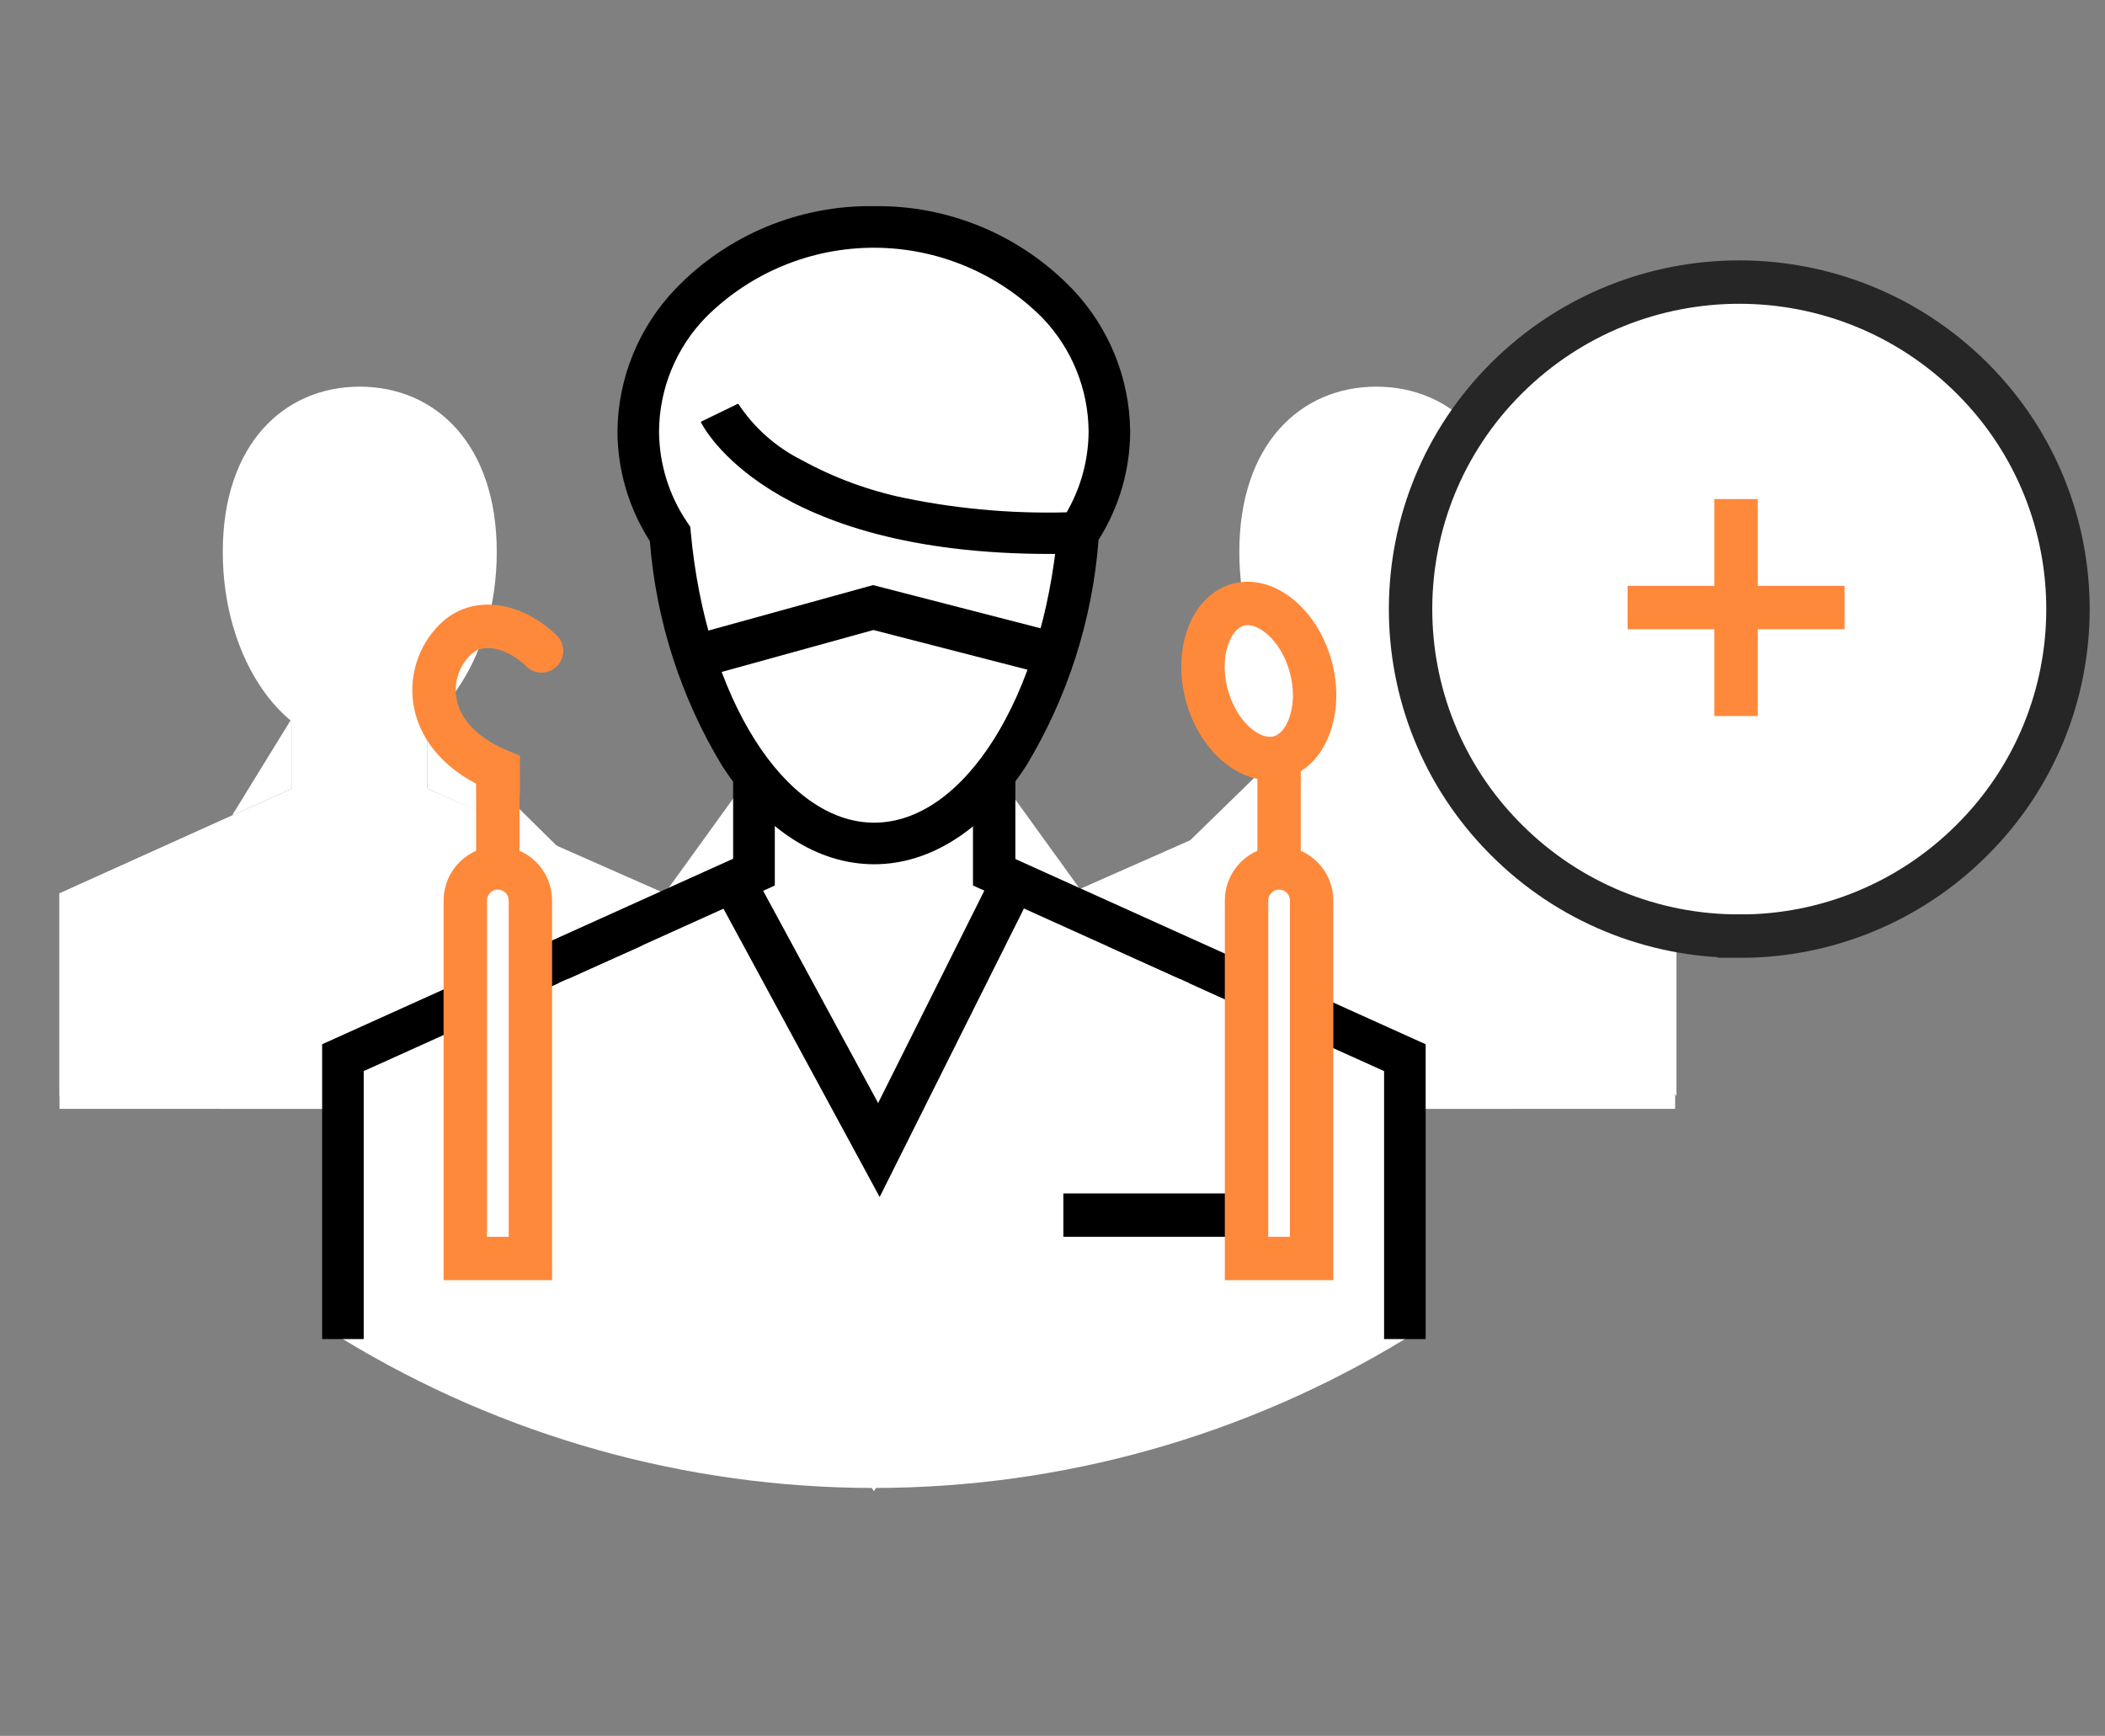
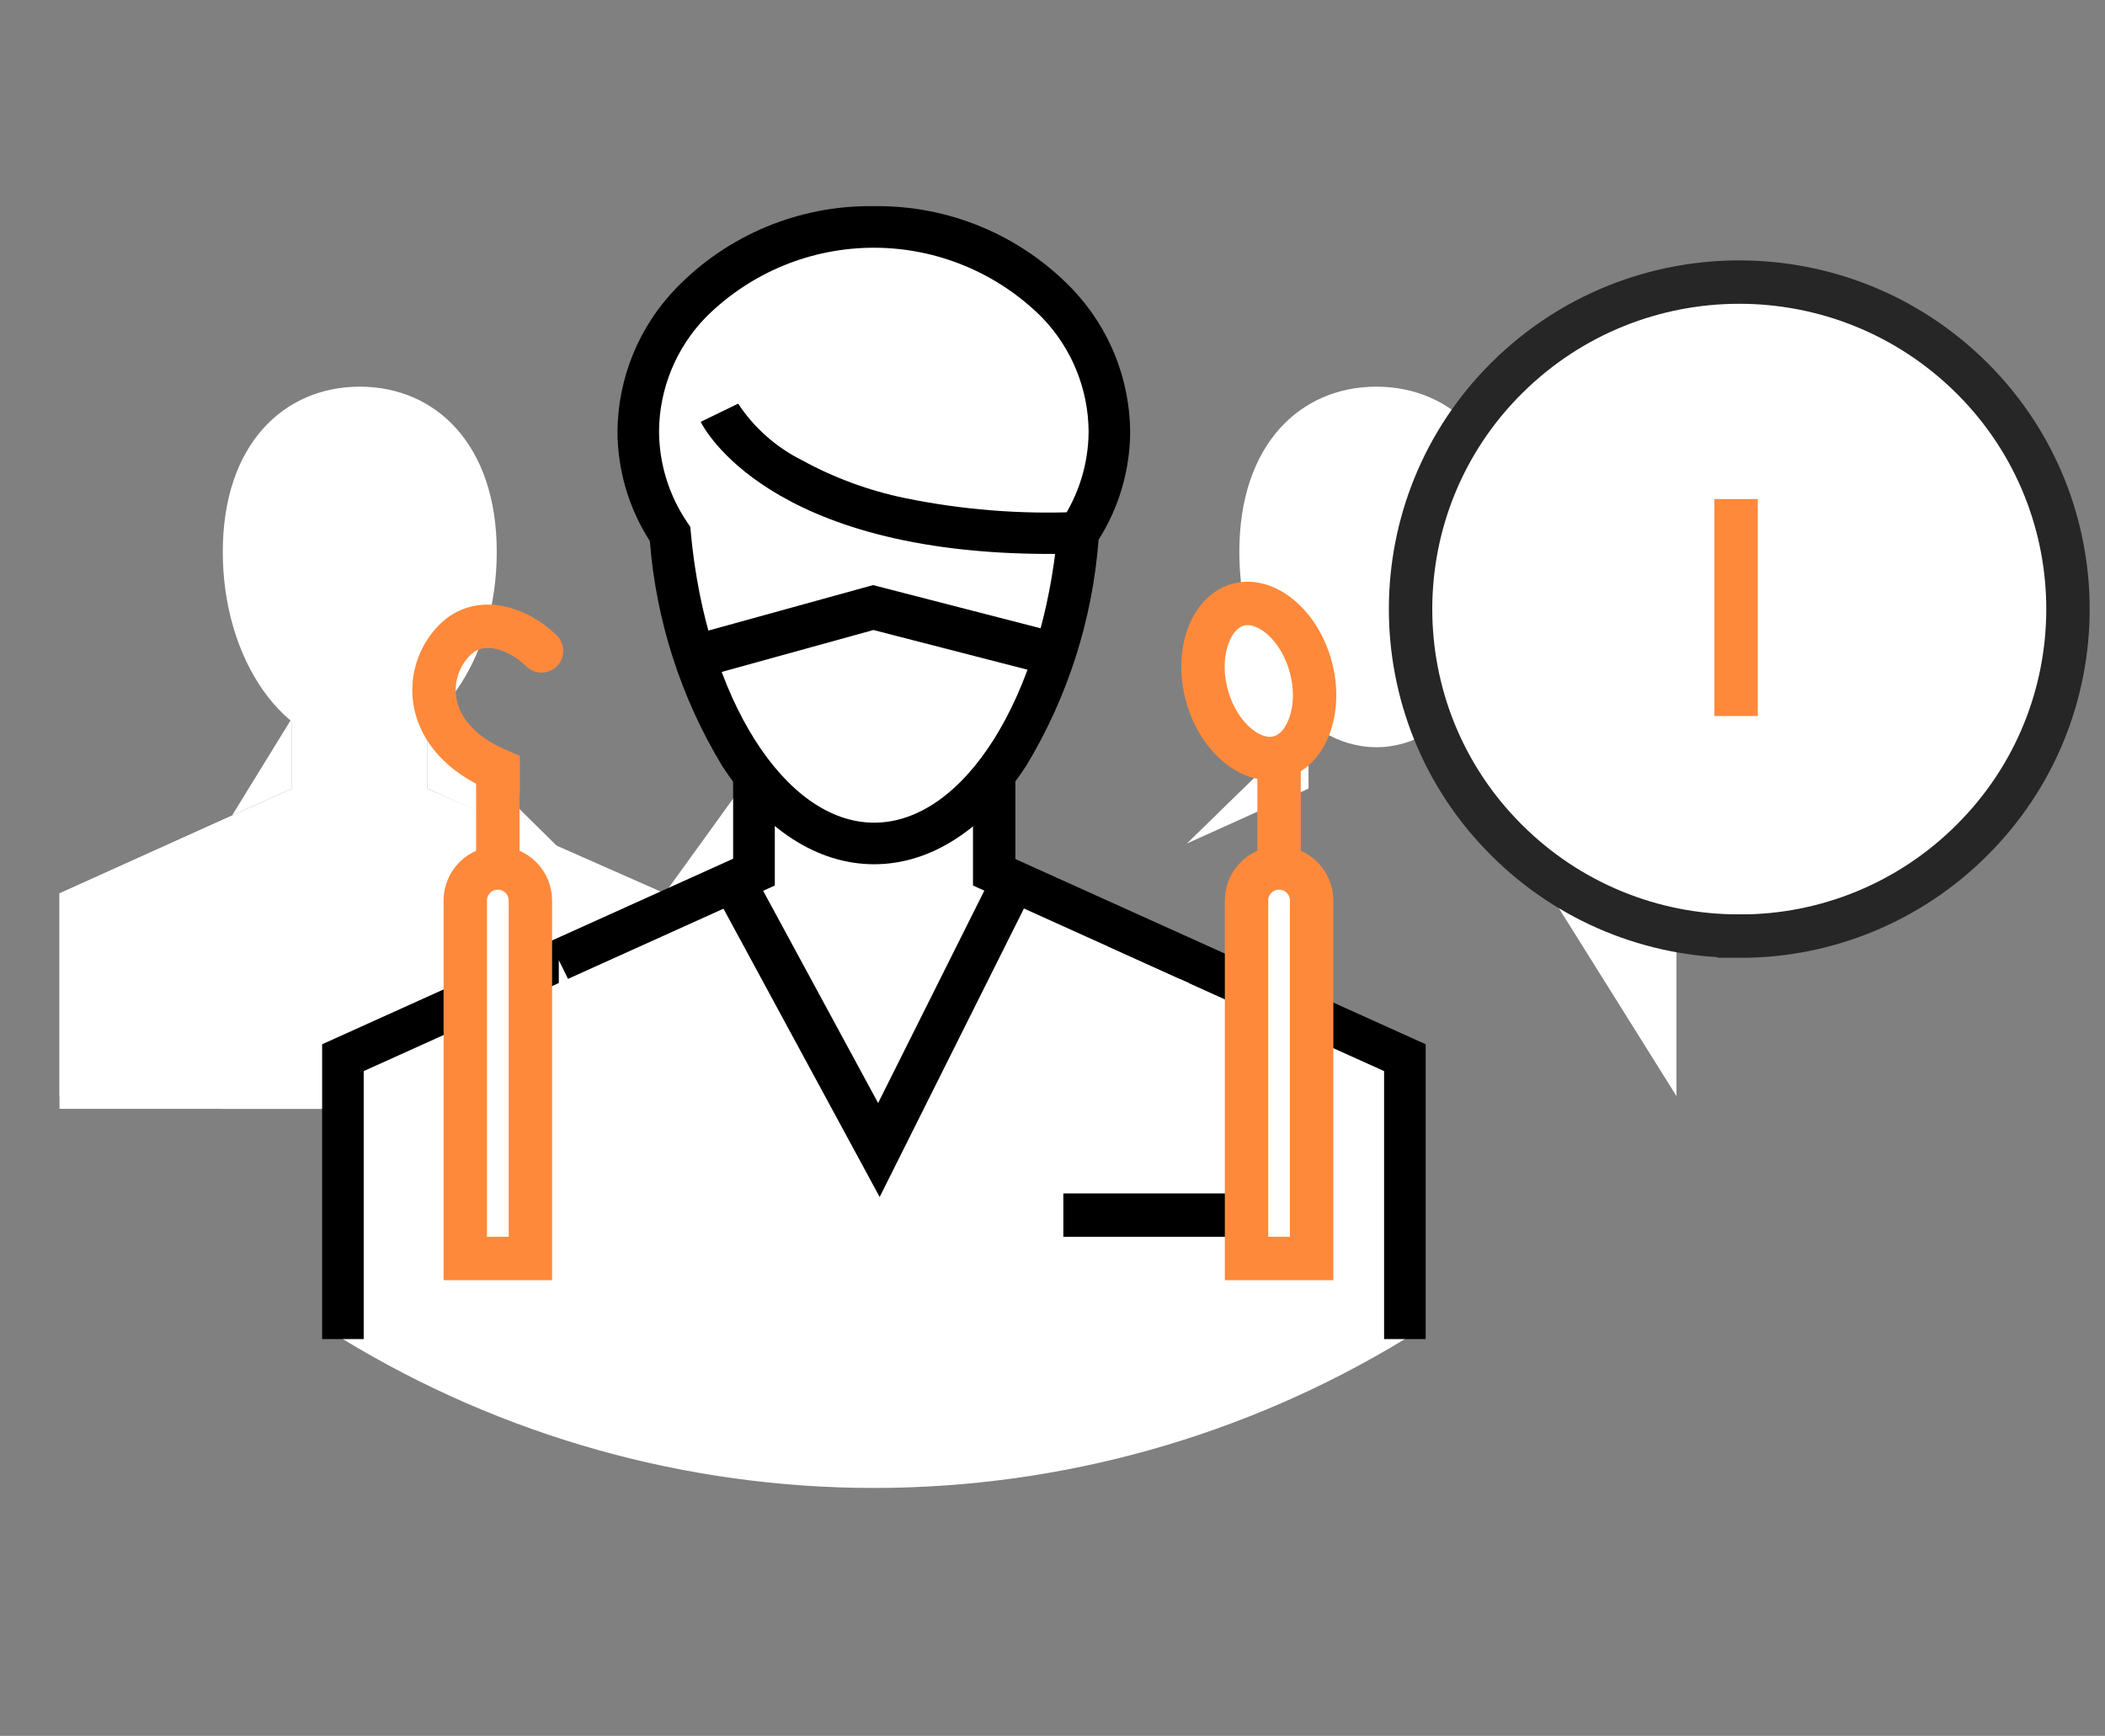
<svg xmlns="http://www.w3.org/2000/svg" width="97" height="80" viewBox="0 0 97 80" fill="none">
  <rect x="0" y="0" width="97" height="80" fill="#808080" stroke="none" />
  <g clip-path="url(#clip0_8081_34141)">
    <g clip-path="url(#clip1_8081_34141)">
      <g clip-path="url(#clip2_8081_34141)">
        <path d="M15.797 61.712V48.742L34.741 40.19V32.812H45.794V40.19L64.739 48.742V61.712C57.365 66.2 48.9 68.574 40.268 68.574C31.636 68.574 23.17 66.2 15.797 61.712Z" fill="white" />
-         <path d="M77.192 51.103V41.175L66.485 36.342V29.852L60.237 30.788V36.344L46.781 42.285L48.229 51.105L77.192 51.103Z" fill="white" />
        <path d="M2.742 51.103V41.175L13.449 36.342V29.852L19.696 30.788V36.344L33.153 42.285L31.704 51.105L2.742 51.103Z" fill="white" />
        <path d="M19.695 33.094V36.339L25.747 39.07" fill="white" />
        <path d="M13.454 33.094V36.339L2.742 41.172V50.51" fill="white" />
        <path d="M22.891 25.437C22.891 30.408 20.065 34.436 16.578 34.436C13.092 34.436 10.266 30.408 10.266 25.437C10.266 20.466 13.092 17.82 16.578 17.82C20.065 17.82 22.891 20.468 22.891 25.437Z" fill="white" />
        <path d="M51.124 19.883C51.119 21.547 50.621 23.173 49.694 24.555C48.968 32.673 45.032 38.872 40.283 38.872C35.535 38.872 31.62 32.702 30.88 24.612C29.93 23.217 29.419 21.57 29.414 19.883C29.432 17.662 30.306 15.534 31.855 13.943C32.965 12.834 34.283 11.956 35.733 11.359C37.182 10.761 38.736 10.456 40.304 10.461C41.873 10.466 43.424 10.78 44.871 11.386C46.317 11.992 47.63 12.878 48.733 13.992C50.25 15.58 51.105 17.686 51.124 19.883Z" fill="white" />
        <path d="M40.266 9.501C41.976 9.476 43.673 9.804 45.251 10.465C46.828 11.126 48.252 12.105 49.434 13.341C51.111 15.109 52.056 17.447 52.079 19.883C52.074 21.652 51.569 23.383 50.623 24.878C50.342 28.558 49.203 32.12 47.297 35.28C45.388 38.214 42.896 39.83 40.281 39.83C37.665 39.83 35.186 38.221 33.279 35.3C31.375 32.153 30.233 28.605 29.946 24.938C28.977 23.429 28.459 21.675 28.453 19.882C28.475 17.418 29.442 15.057 31.154 13.285C32.334 12.065 33.751 11.1 35.318 10.45C36.886 9.799 38.569 9.476 40.266 9.501ZM40.281 37.914C44.416 37.914 48.051 32.134 48.737 24.469L48.759 24.228L48.893 24.026C49.715 22.8 50.157 21.358 50.164 19.882C50.15 17.926 49.385 16.05 48.028 14.642C45.981 12.586 43.202 11.426 40.301 11.417C37.4 11.408 34.614 12.55 32.554 14.593L32.549 14.598C31.163 16.009 30.381 17.904 30.369 19.882C30.377 21.38 30.831 22.841 31.673 24.079L31.809 24.282L31.831 24.525C32.534 32.158 36.163 37.914 40.281 37.914Z" fill="black" />
        <path d="M33.156 19.023C33.156 19.023 36.038 24.956 49.696 24.553L33.156 19.023Z" fill="white" />
        <path d="M48.385 25.529C35.402 25.529 32.415 19.697 32.289 19.441L34.014 18.603L34.009 18.594C34.742 19.709 35.757 20.61 36.951 21.207C38.441 22.024 40.045 22.614 41.71 22.957C44.325 23.492 46.995 23.706 49.662 23.594L49.718 25.51C49.263 25.518 48.821 25.529 48.385 25.529Z" fill="black" />
        <path d="M40.267 50.566L43.731 44.555H36.805L40.267 50.566Z" fill="white" />
-         <path d="M40.27 68.724L44.119 62.713L40.437 51.09C40.426 51.055 40.403 51.024 40.373 51.002C40.343 50.98 40.307 50.969 40.27 50.969C40.233 50.969 40.197 50.98 40.167 51.002C40.138 51.024 40.115 51.055 40.104 51.09L36.422 62.713L40.27 68.724Z" fill="white" />
-         <path d="M45.797 35.477V40.191L64.741 48.744V61.714" fill="white" />
        <path d="M65.696 61.714H63.78V49.363L44.836 40.81V35.477H46.752V39.573L65.696 48.126V61.714Z" fill="black" />
        <path d="M54.785 44.25V52.374L48.453 57.117" fill="white" />
        <path d="M59.63 45.552L58.026 46.77L51.062 43.613L51.794 42L59.629 45.552L59.63 45.552Z" fill="black" />
        <path d="M34.741 35.477V40.191L15.797 48.744V61.714" fill="white" />
        <path d="M16.76 61.714H14.844V48.126L33.788 39.573V35.477H35.704V40.81L16.76 49.363V61.714Z" fill="black" />
        <path d="M25.75 44.25V52.374L32.082 57.117" fill="white" />
        <path d="M66.547 33.406V36.344L77.253 41.177V50.515" fill="white" />
        <path d="M60.298 33.406V36.344L54.695 38.873" fill="white" />
        <path d="M69.736 25.437C69.736 30.408 66.909 34.436 63.423 34.436C59.937 34.436 57.109 30.408 57.109 25.437C57.109 20.466 59.936 17.82 63.423 17.82C66.91 17.82 69.736 20.468 69.736 25.437Z" fill="white" />
-         <path d="M21.009 45.477L22.608 46.703L29.586 43.578L28.862 41.961L21.011 45.477L21.009 45.477Z" fill="black" />
        <path d="M34 41L40.5 53L46.5 41" stroke="black" stroke-width="2" />
        <rect x="33.789" y="36" width="1.5" height="4" fill="black" />
        <rect x="45.289" y="36" width="1.5" height="4" fill="black" />
        <path d="M50 56H56" stroke="black" stroke-width="2" stroke-linecap="square" />
        <path d="M58.941 40V35.5" stroke="#FF893B" stroke-width="2" />
        <path d="M22.941 40V35.5" stroke="#FF893B" stroke-width="2" />
        <path d="M24.954 29.998C23.954 29 22.156 28.294 20.956 29.494C19.456 30.994 19.441 34 22.956 35.495L22.956 36.493" stroke="#FF893B" stroke-width="2" stroke-linecap="round" />
        <path d="M58.941 40C59.77 40 60.441 40.672 60.441 41.5V58H57.441V41.5C57.441 40.672 58.113 40 58.941 40Z" fill="white" stroke="#FF893B" stroke-width="2" />
        <path d="M22.941 40C23.77 40 24.441 40.672 24.441 41.5V58H21.441V41.5C21.441 40.672 22.113 40 22.941 40Z" fill="white" stroke="#FF893B" stroke-width="2" />
        <path d="M57.063 27.866C57.619 27.717 58.276 27.861 58.916 28.363C59.556 28.865 60.121 29.692 60.403 30.741C60.684 31.79 60.608 32.789 60.304 33.544C60.002 34.299 59.504 34.752 58.948 34.901C58.392 35.05 57.734 34.907 57.094 34.405C56.454 33.902 55.89 33.075 55.609 32.025C55.328 30.976 55.403 29.978 55.706 29.223C56.009 28.468 56.507 28.015 57.063 27.866Z" fill="white" stroke="#FF893B" stroke-width="2" />
        <path d="M33 30L40.239 28L48 30" stroke="black" stroke-width="2" stroke-linecap="square" />
      </g>
    </g>
  </g>
  <path d="M80.147 43.143C84.163 43.156 88.018 41.566 90.859 38.727C96.744 32.882 96.776 23.373 90.932 17.489C90.908 17.464 90.883 17.44 90.859 17.416C84.931 11.528 75.363 11.528 69.435 17.416C63.55 23.26 63.518 32.769 69.362 38.654C69.386 38.678 69.411 38.703 69.435 38.727C72.276 41.565 76.131 43.153 80.147 43.14V43.143Z" fill="white" stroke="#262626" stroke-width="2" stroke-miterlimit="10" />
-   <path d="M75 28H85" stroke="#FF893B" stroke-width="2" stroke-miterlimit="10" />
  <path d="M80 23V33" stroke="#FF893B" stroke-width="2" stroke-miterlimit="10" />
  <defs>
    <clipPath id="clip0_8081_34141">
      <rect width="78" height="61" fill="white" transform="translate(1 9.5)" />
    </clipPath>
    <clipPath id="clip1_8081_34141">
      <rect width="78" height="61" fill="white" transform="translate(1 9.5)" />
    </clipPath>
    <clipPath id="clip2_8081_34141">
      <rect width="76.427" height="61" fill="white" transform="translate(1.789 9.5)" />
    </clipPath>
  </defs>
</svg>